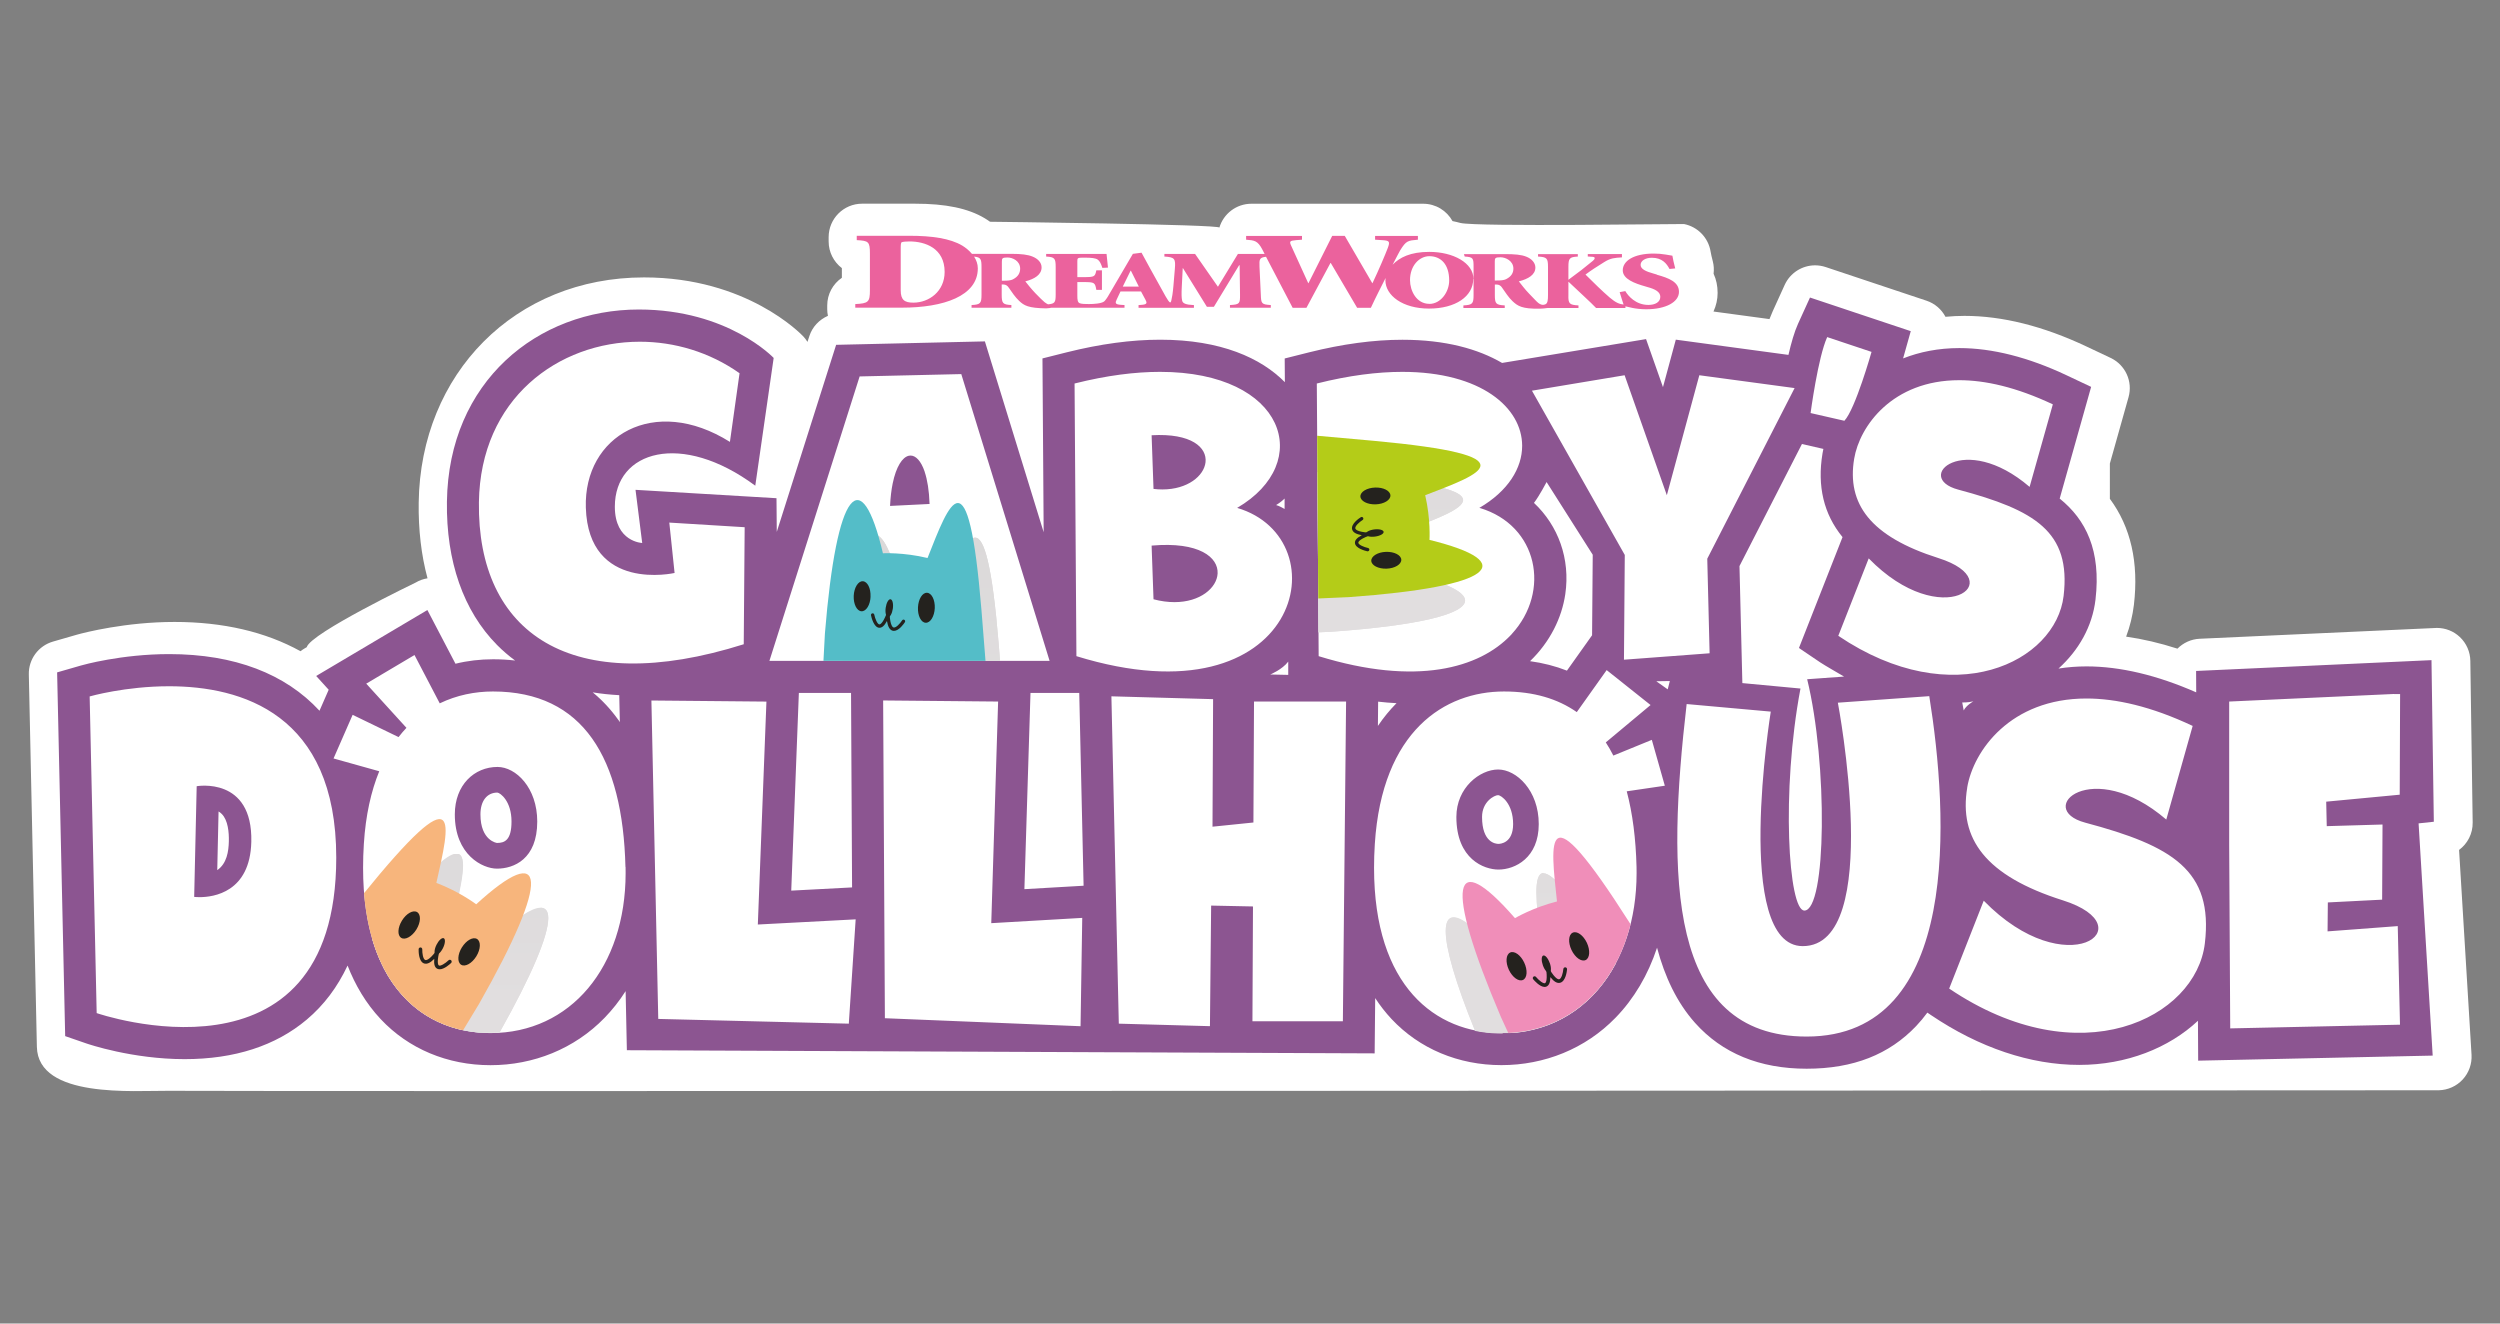
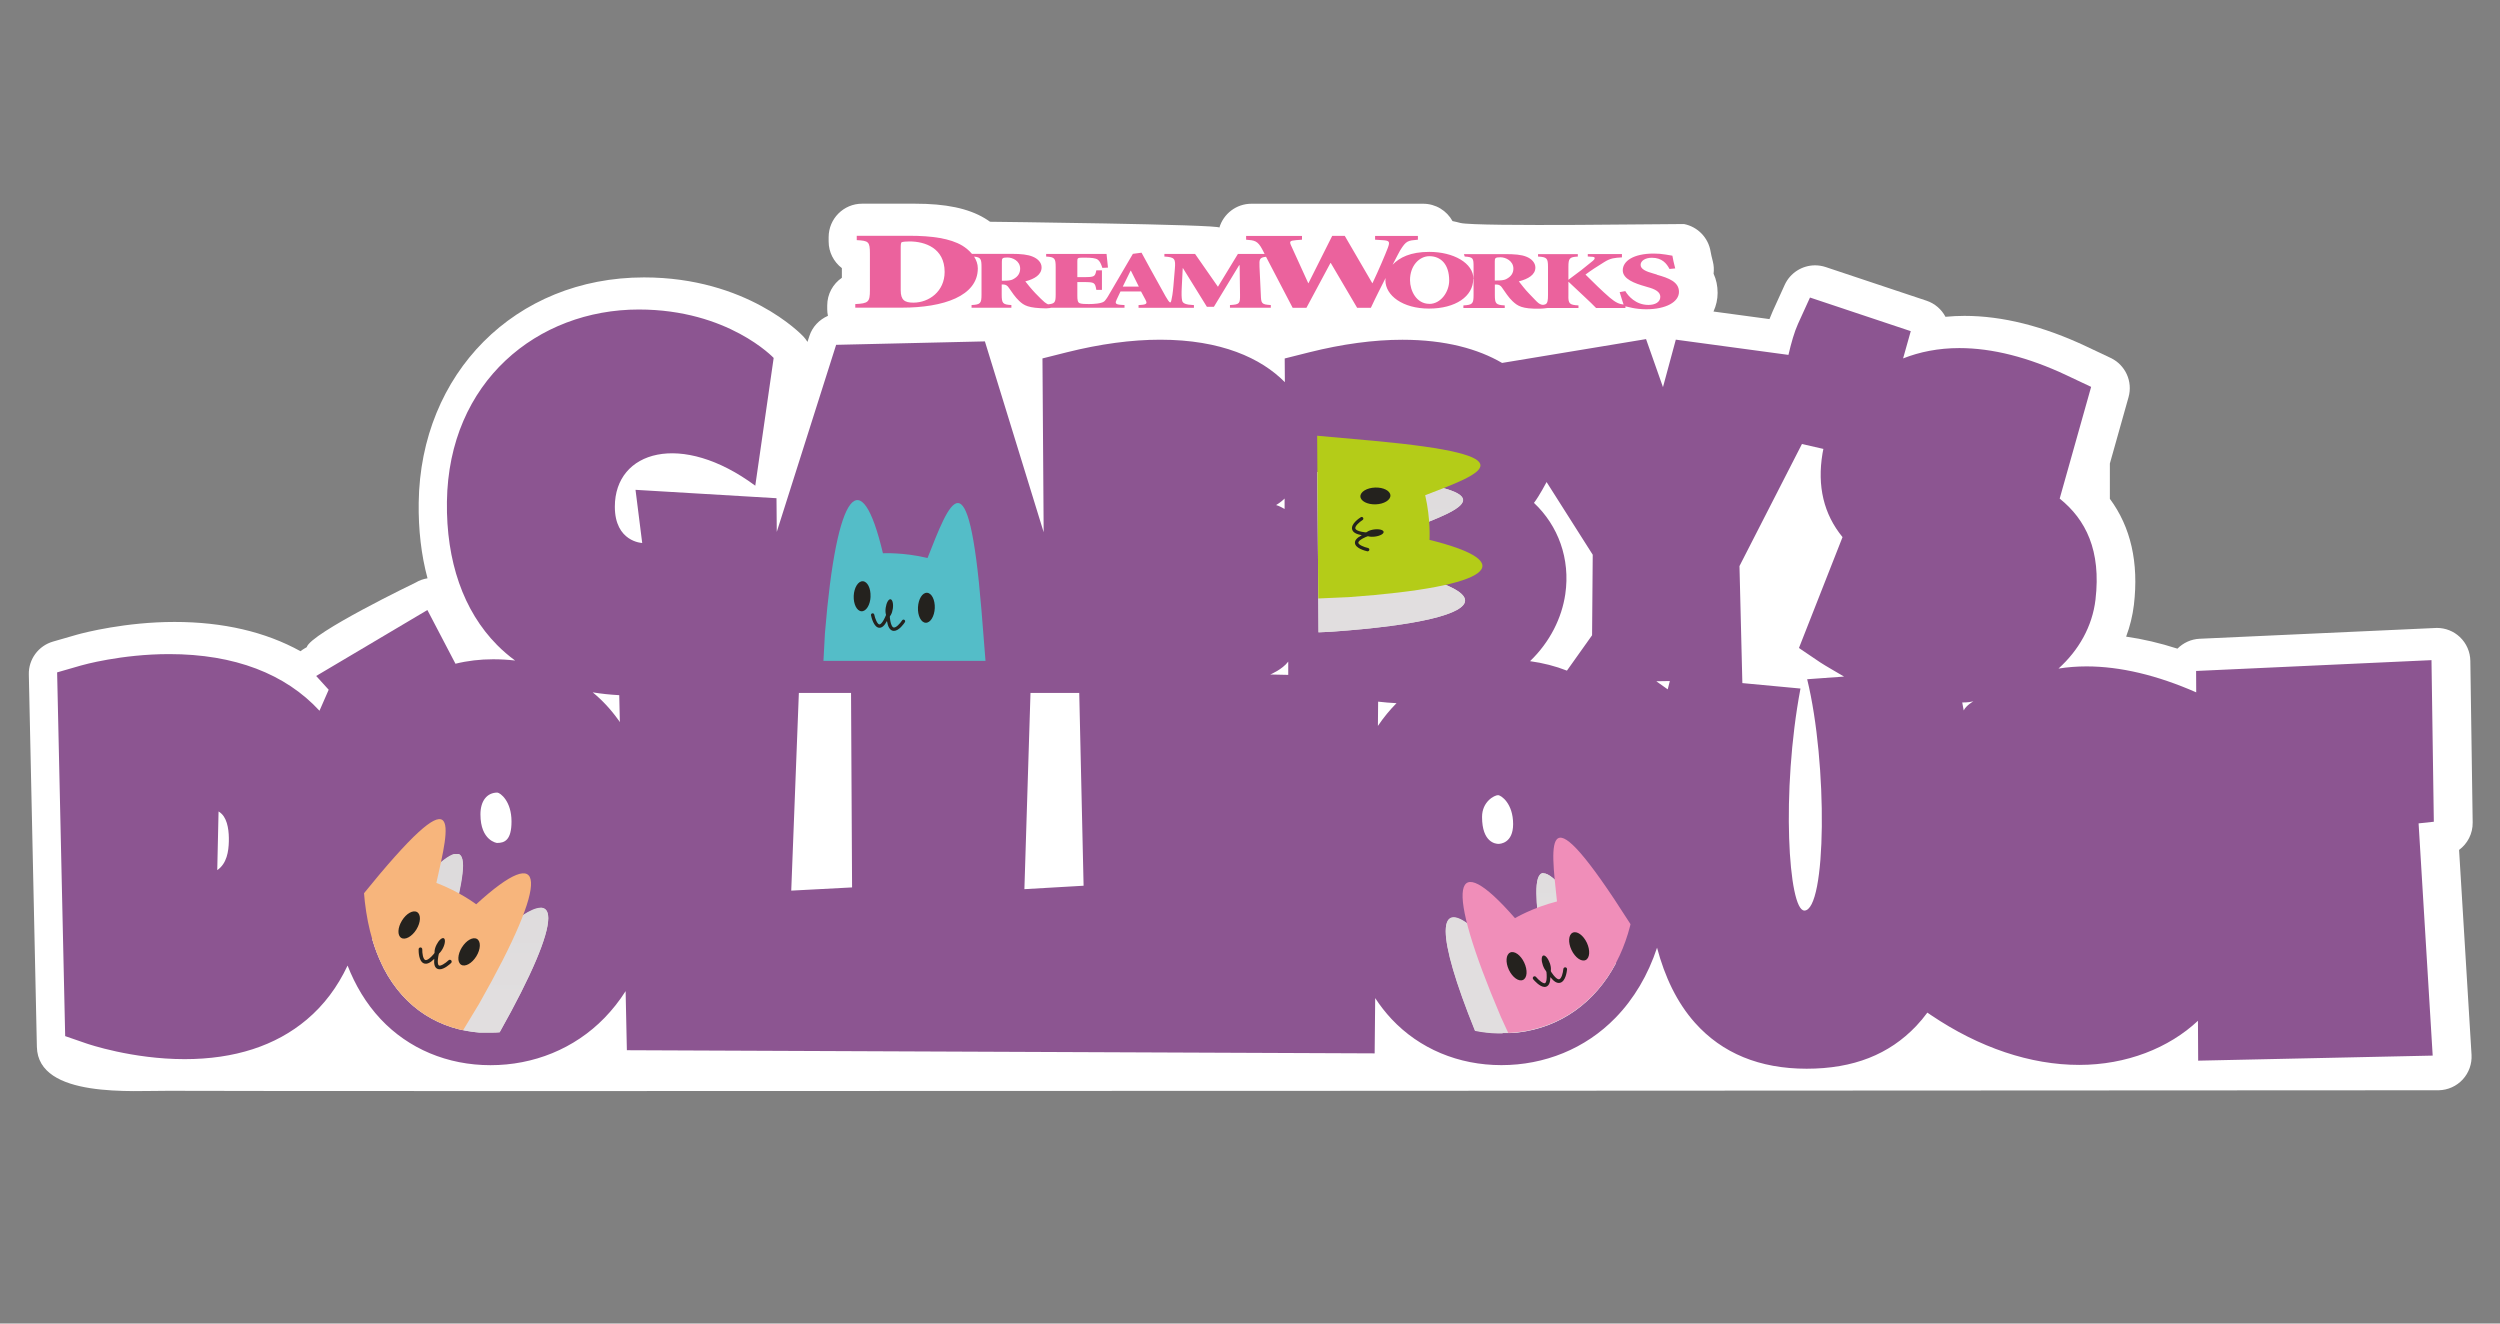
<svg xmlns="http://www.w3.org/2000/svg" xmlns:xlink="http://www.w3.org/1999/xlink" id="Warstwa_1" data-name="Warstwa 1" viewBox="0 0 170 90">
  <rect x="0" y="0" width="170" height="90" fill="#808080" stroke="none" />
  <defs>
    <style>
      .cls-1 {
        fill: #24221e;
      }

      .cls-2 {
        clip-path: url(#clippath-6);
      }

      .cls-3 {
        clip-path: url(#clippath-7);
      }

      .cls-4 {
        fill: #f7b57c;
      }

      .cls-5 {
        clip-path: url(#clippath-4);
      }

      .cls-6 {
        fill: url(#linear-gradient-2);
      }

      .cls-7 {
        fill: #f08eb9;
      }

      .cls-8 {
        fill: #8c5591;
      }

      .cls-9 {
        fill: #fff;
      }

      .cls-10 {
        fill: none;
      }

      .cls-11 {
        fill: url(#linear-gradient-4);
      }

      .cls-12 {
        fill: url(#linear-gradient-3);
      }

      .cls-13 {
        clip-path: url(#clippath-1);
      }

      .cls-14 {
        fill: url(#linear-gradient-5);
      }

      .cls-15 {
        clip-path: url(#clippath-5);
      }

      .cls-16 {
        fill: url(#linear-gradient-8);
      }

      .cls-17 {
        clip-path: url(#clippath-3);
      }

      .cls-18 {
        fill: #54bdc8;
      }

      .cls-19 {
        fill: url(#linear-gradient-7);
      }

      .cls-20 {
        fill: url(#linear-gradient-6);
      }

      .cls-21 {
        fill: #eb629d;
      }

      .cls-22 {
        clip-path: url(#clippath-2);
      }

      .cls-23 {
        fill: url(#linear-gradient);
      }

      .cls-24 {
        clip-path: url(#clippath);
      }

      .cls-25 {
        fill: #b4cc18;
      }
    </style>
    <linearGradient id="linear-gradient" x1="7733.03" y1="8703.38" x2="7733.76" y2="8703.38" gradientTransform="translate(661212.93 -587240.15) rotate(90) scale(75.94)" gradientUnits="userSpaceOnUse">
      <stop offset="0" stop-color="#d3d2d2" />
      <stop offset=".43" stop-color="#dbd9d9" />
      <stop offset="1" stop-color="#e1dedf" />
    </linearGradient>
    <linearGradient id="linear-gradient-2" x1="7728.23" y1="8707.41" x2="7728.96" y2="8707.41" gradientTransform="translate(633187.45 -561806.72) rotate(90) scale(72.7)" xlink:href="#linear-gradient" />
    <linearGradient id="linear-gradient-3" x1="7751.61" y1="8684.78" x2="7752.33" y2="8684.78" gradientTransform="translate(799562.59 -713318.03) rotate(90) scale(92.03)" gradientUnits="userSpaceOnUse">
      <stop offset="0" stop-color="#d3d2d2" />
      <stop offset=".44" stop-color="#dbd9da" />
      <stop offset="1" stop-color="#e1dedf" />
    </linearGradient>
    <linearGradient id="linear-gradient-4" x1="7755.16" y1="8680.62" x2="7755.89" y2="8680.62" gradientTransform="translate(832127.53 -743258.83) rotate(90) scale(95.85)" xlink:href="#linear-gradient-3" />
    <clipPath id="clippath">
      <path class="cls-10" d="M237.02,78.78l2.38-.11c16.37-1.17,24.55-3.31,24.56-5.74h0c0-1.53-3.24-3.18-9.73-4.78,0,0,.23-3.76-.79-8.21,10.27-3.95,19.97-7.28-9.48-10l-7.14-.64.2,29.47Z" />
    </clipPath>
    <linearGradient id="linear-gradient-5" x1="7733.03" y1="8703.32" x2="7733.76" y2="8703.32" xlink:href="#linear-gradient" />
    <clipPath id="clippath-1">
      <path class="cls-10" d="M236.71,33.05l.34,50.11c41.33,12.74,48.78-21.57,29.53-27.25,14.24-8.31,8.93-25-14.16-25-4.55,0-9.79.65-15.71,2.14" />
    </clipPath>
    <clipPath id="clippath-2">
-       <path class="cls-10" d="M155.46,60.84c-2.36,0-4.52,7.72-5.86,23.18h28.89l-.23-2.96c-1.21-14.72-2.68-19.68-4.34-19.68-1.67,0-3.54,4.98-5.57,10.1-3.22-.77-6.08-.88-7.41-.88-.5,0-.79.01-.79.01-1.54-6.51-3.16-9.77-4.69-9.77Z" />
-     </clipPath>
+       </clipPath>
    <linearGradient id="linear-gradient-6" x1="7728.23" y1="8707.41" x2="7728.96" y2="8707.41" gradientTransform="translate(633187.45 -561806.72) rotate(90) scale(72.7)" xlink:href="#linear-gradient" />
    <clipPath id="clippath-3">
      <polygon class="cls-10" points="152.69 31.75 136.1 84.02 187.59 84.02 171.36 31.32 152.69 31.75" />
    </clipPath>
    <clipPath id="clippath-4">
      <path class="cls-10" d="M278.36,122.99c-1.97.06-1.25,5.77-.61,11.72-4.45,1.13-7.71,3.07-7.71,3.07-3.87-4.45-6.63-6.65-8.18-6.65-.95,0-1.44.83-1.45,2.47v.12c.02,3.18,1.76,9.28,5.38,18.22,1.36.28,2.76.44,4.16.47h0s.04,0,.07,0c0,0,0,0,.01,0,.02,0,.04,0,.06,0h.02s.04,0,.06,0c0,0,.02,0,.02,0,.02,0,.03,0,.05,0h.03s.03,0,.05,0c.01,0,.02,0,.03,0h.04s.03,0,.04,0h.04s.03,0,.04,0h.25s.05,0,.07,0h.03s.05,0,.07,0c0,0,.02,0,.03,0,.03,0,.07,0,.1,0h.01s.06,0,.09,0c.01,0,.02,0,.03,0,.02,0,.05,0,.07,0,.01,0,.02,0,.03,0,.03,0,.05,0,.08,0,0,0,.01,0,.02,0,.03,0,.07,0,.1,0h.02s.06,0,.08,0c.01,0,.02,0,.03,0,.02,0,.05,0,.07,0,0,0,.02,0,.03,0,.03,0,.06,0,.09,0h0s.07,0,.1,0c0,0,.01,0,.02,0,.03,0,.05,0,.08,0,.01,0,.02,0,.03,0,.03,0,.05,0,.08,0,0,0,.01,0,.02,0,.07,0,.14,0,.2-.01,0,0,0,0,.01,0,.03,0,.06,0,.09,0,0,0,.02,0,.02,0,.03,0,.06,0,.09,0,0,0,0,0,0,0,.07,0,.14-.01.21-.02,0,0,0,0,.01,0,.03,0,.06,0,.09,0,0,0,.01,0,.02,0,.1,0,.2-.02.31-.03,0,0,0,0,.01,0,.03,0,.06,0,.09,0,0,0,0,0,.01,0,.1-.01.21-.02.31-.03h0c7.95-.94,14.28-5.6,18.04-12.7l-.6-.95c-7.28-11.44-10.94-15.56-12.65-15.61h-.07Z" />
    </clipPath>
    <linearGradient id="linear-gradient-7" y1="8684.78" y2="8684.78" xlink:href="#linear-gradient-3" />
    <clipPath id="clippath-5">
      <path class="cls-10" d="M262.36,112.71c0-5.39,4.33-8.72,7.68-8.72s7.46,3.83,7.46,10.03-4.34,8.36-7.4,8.36c-2.62,0-7.74-1.89-7.74-9.67M247.37,117.68c-1.6,25.05,10.37,34.75,23.27,34.75,15.07,0,25.26-12.72,24.82-30.54-.49-19.93-7.71-32.24-24.35-32.24-10.87,0-22.41,7.21-23.74,28.03" />
    </clipPath>
    <clipPath id="clippath-6">
      <path class="cls-10" d="M64.42,133.6l-1.3,1.61c.49,1.66,1.08,3.19,1.76,4.6,0,0,0,0,0,0,.03.05.05.11.08.16,0,0,0,.02.01.03,0,.01.01.03.02.04,0,.01.01.02.02.03,0,.01.01.02.02.04.01.02.02.04.03.06,0,0,0,.02.01.03,0,.02.02.03.02.05,0,0,0,.02.01.02.01.02.02.04.03.06h0s.03.06.04.08c0,0,0,0,0,.01.01.02.02.04.03.07,0,0,0,0,0,0,3.96,7.65,10.55,11.28,17.62,11.85,0,0,0,0,0,0,.03,0,.05,0,.07,0h0s.05,0,.07,0h0s.05,0,.07,0c0,0,0,0,0,0,.02,0,.05,0,.07,0h0s.05,0,.07,0h0s.04,0,.06,0c0,0,.01,0,.02,0,.04,0,.09,0,.14,0,0,0,0,0,.01,0,.02,0,.04,0,.06,0,0,0,0,0,.01,0,.04,0,.09,0,.14,0,0,0,0,0,.01,0,.02,0,.04,0,.06,0h.01s.09,0,.13,0c0,0,.01,0,.02,0,.02,0,.03,0,.05,0,0,0,.01,0,.02,0,.02,0,.04,0,.06,0,0,0,.01,0,.02,0,.02,0,.03,0,.05,0,0,0,.01,0,.02,0,.02,0,.03,0,.05,0h.02s.04,0,.07,0h0s.04,0,.06,0h.02s.03,0,.05,0c0,0,.01,0,.02,0,.02,0,.04,0,.06,0,0,0,.02,0,.02,0h.04s.01,0,.02,0c.02,0,.04,0,.05,0h.1s.03,0,.05,0h.22s.05,0,.08,0h.03s.06,0,.08,0h.02c.47,0,.94-.02,1.4-.06,5.99-10.66,8.88-17.67,8.93-20.88v-.16c-.02-1.23-.49-1.85-1.41-1.85-1.59,0-4.51,1.88-8.67,5.69,0,0-3.02-2.3-7.32-3.93,1.34-5.99,2.75-11.72.56-11.72-1.77,0-5.87,3.73-14.24,14.08" />
    </clipPath>
    <linearGradient id="linear-gradient-8" x1="7755.16" y1="8680.62" x2="7755.89" y2="8680.62" gradientTransform="translate(832127.53 -743258.83) rotate(90) scale(95.85)" xlink:href="#linear-gradient-3" />
    <clipPath id="clippath-7">
      <path class="cls-10" d="M78.29,112.24c0-5.43,3.6-8.72,7.84-8.72,3.39,0,7.31,3.83,7.31,10.03,0,6.94-4.33,8.66-7.4,8.66-2.63,0-7.74-2.51-7.74-9.97M62.02,88.21l7.39,8.12c-.5.53-.98,1.09-1.45,1.7l-8.45-4.09-3.51,8.02,8.39,2.35c-1.49,3.65-2.5,8.06-2.83,13.37-1.6,25.05,10.37,34.75,23.27,34.75,15.07,0,25.26-12.72,24.82-30.54-.49-19.93-7.71-32.24-24.35-32.24-3.3,0-6.66.67-9.78,2.18l-4.64-8.88-8.87,5.26Z" />
    </clipPath>
    <symbol id="Primary_01a" data-name="Primary 01a" viewBox="0 0 449.14 163.1">
      <g>
        <path class="cls-9" d="M449.14,113.73l-.43-29.7c-.02-1.66-.72-3.25-1.93-4.39-1.14-1.08-2.65-1.67-4.22-1.67-.09,0-43.58,1.99-43.58,1.99-1.61.07-3.04.76-4.1,1.82-3.23-1.04-6.37-1.77-9.43-2.21.71-1.89,1.19-3.85,1.43-5.85.91-7.75-.57-14.29-4.42-19.48v-6.48l3.43-12.19c.82-2.89-.58-5.95-3.3-7.23l-4.51-2.13c-7.87-3.71-15.38-5.59-22.34-5.59-1.18,0-2.34.06-3.49.17-.72-1.35-1.93-2.44-3.49-2.96l-18.52-6.18c-.64-.21-1.3-.32-1.95-.32-2.35,0-4.58,1.36-5.6,3.61l-2.19,4.82c-.2.45-.4.93-.6,1.45l-10.29-1.39c.51-1.11.76-2.27.76-3.42,0-1.29-.25-2.47-.74-3.53.09-.75.05-1.52-.14-2.26-.2-.79-.34-1.36-.41-1.81-.41-2.54-2.36-4.56-4.89-5.06-.28-.05-38.2.54-41.1-.2-.47-.12-.94-.25-1.44-.34-1.05-1.9-3.07-3.19-5.4-3.19-6.53,0-27.54,0-31.56,0-2.78,0-5.14,1.85-5.89,4.39.18-.6-42.15-1.08-42.15-1.08-.31-.22-.63-.44-.97-.64-3.07-1.83-7.15-2.68-12.84-2.68h-9.7c-3.4,0-6.15,2.76-6.15,6.15v.79c0,1.99.95,3.77,2.43,4.9v1.78c-1.63,1.11-2.69,2.98-2.69,5.09v.66c0,.42.04.84.13,1.24-1.58.7-2.86,2-3.41,3.72,0,0-.34,1.07-.35,1.07-.22-.36-.48-.7-.77-1.01-.42-.44-10.4-10.84-29.26-10.84-23.71,0-41.1,17.66-41.42,41.38-.07,4.99.47,9.64,1.62,13.92-.77.12-1.51.38-2.19.79,0,0-19.29,9.28-20.01,11.87l-.43.25c-.25.15-.49.31-.71.49-6.46-3.57-14.24-5.38-23.16-5.38s-16.5,1.94-17.93,2.34l-4.37,1.26C1.77,81.24-.06,83.72,0,86.51c0,0,1.48,68.35,1.48,68.46.21,9.54,17.93,8.01,24.14,8.07,15.56.15,417.3-.1,417.3-.1,1.67-.04,3.26-.75,4.39-1.98,1.13-1.23,1.72-2.87,1.62-4.54l-2.29-37.65c1.55-1.14,2.53-2.99,2.5-5.04Z" />
        <path class="cls-8" d="M441.6,83.89l-43.29,1.99.02,3.93c-7.18-3.15-13.96-4.77-20.16-4.77-1.79,0-3.51.14-5.15.4,3.74-3.38,6.22-7.76,6.8-12.67,1.06-9.04-1.78-14.71-6.58-18.57l5.78-20.53-4.51-2.13c-7.04-3.32-13.67-5-19.71-5-3.84,0-7.3.7-10.34,1.9l1.41-5.01-18.52-6.18-2.2,4.83c-.67,1.47-1.26,3.54-1.76,5.71l-20.7-2.8-2.36,8.73-3.11-8.83-26.46,4.38c-4.38-2.56-10.4-4.26-18.31-4.26-5.27,0-11.04.78-17.15,2.31l-4.49,1.13.03,4.36c-4.35-4.42-11.74-7.81-22.91-7.81-5.27,0-11.04.78-17.15,2.31l-4.49,1.13.22,31.94-10.8-35.07-27.34.63-10.91,34.38-.05-6.19-25.91-1.54,1.23,9.77s-5.03-.18-5.03-6.67c0-10.3,12.25-13.91,25.81-3.86l3.38-23.48s-8.36-8.9-24.78-8.9c-18.6,0-34.97,13.22-35.27,35.31-.15,10.97,3.03,20.08,9.2,26.33,1.03,1.05,2.15,2,3.33,2.87-1.31-.15-2.66-.23-4.04-.23-2.38,0-4.7.27-6.92.82l-5.16-9.87-20.44,12.12,2.3,2.53-1.69,3.86c-6.25-6.78-15.61-10.41-27.62-10.41-8.82,0-15.93,2.01-16.23,2.1l-4.37,1.26,1.48,66.85,3.88,1.34c.34.12,8.46,2.89,18.07,2.89h0c9.18,0,16.73-2.45,22.45-7.27,3.16-2.66,5.65-5.99,7.5-9.93,1.39,3.56,3.35,6.93,6.08,9.84,5.12,5.46,12.29,8.47,20.19,8.47s15.41-3,20.94-8.68c1.45-1.49,2.75-3.14,3.89-4.93l.23,10.86,137.43.58.1-10.16c.88,1.35,1.88,2.64,3.01,3.85,5.12,5.46,12.29,8.47,20.19,8.47s15.41-3,20.94-8.68c3.44-3.52,6.01-7.91,7.66-12.9,1.43,5.38,3.66,10.08,6.97,13.8,4.99,5.6,11.89,8.44,20.52,8.44s15.18-2.64,20.13-7.84c.74-.78,1.42-1.6,2.06-2.47l.69.47c8.86,5.98,18.28,9.14,27.22,9.14h0c8.68,0,16.49-3.11,21.82-8.11l.04,7.33,43.1-.93-2.59-42.68,2.8-.3-.43-29.7M36.76,117.19c-.04,1.83-.36,4.09-2.13,5.29l.24-10.78c.21.13.42.28.6.47,1.14,1.16,1.33,3.37,1.29,5.02M86.04,117.49s-3.04-.39-3.04-5.25c0-2.47,1.19-4,3.11-4.01.53.05,2.6,1.55,2.6,5.32,0,3.46-1.29,3.94-2.67,3.94M108.35,94.89c-1.38-1.94-2.96-3.64-4.72-5.08,1.57.26,3.2.43,4.88.52l.11,4.95c-.09-.13-.17-.26-.26-.39M140.12,126.25l1.4-36.33h9.59l.19,35.74-11.18.59M182.97,125.98l1.12-36.06h8.96l.8,35.43-10.88.63M230.79,54.19v1.92s-1.03-.6-1.56-.72c0,0,.94-.55,1.56-1.2M231.46,86.6l-3.3-.07s2.22-.92,3.3-2.37v2.44M247.94,95.98l.04-4.46c1.14.13,2.27.23,3.38.28-1.22,1.23-2.37,2.62-3.42,4.18M270.1,117.66c-.51,0-3.02-.24-3.02-4.95,0-2.8,2.24-4,2.96-4.01.56.04,2.75,1.53,2.75,5.32,0,3.54-2.41,3.64-2.69,3.64M287.3,79.32l-4.62,6.5c-2.11-.83-4.37-1.41-6.78-1.74,3.69-3.56,5.84-7.96,6.48-12.33.94-6.49-1.3-12.57-5.76-16.76.95-1.22,2.32-3.83,2.32-3.83l8.48,13.36-.12,14.81M301.2,89.26l-2.1-1.49,2.49-.04-.39,1.53M326.31,129.91c-2.92,0-4.29-21.85-.71-40.8l-10.68-1-.53-21.51,11.48-22.43,3.94.9c-.06.28-.11.55-.16.83-1,6.03.23,11.17,3.68,15.38l-8.01,20.38,3.92,2.65c.83.56,3.52,2.09,4.37,2.6l-6.78.49c3.79,15.49,3.57,42.52-.53,42.52M355.6,93.14s-.07-.31-.27-1.47c0,0,1.13.03,2.05-.21,0,0-1.3.72-1.78,1.67" />
        <path class="cls-21" d="M265.5,13.85c0-2.97-3.72-4.99-8.12-4.99-3.46,0-5.45,1.02-6.74,2.36.79-1.54,1.32-2.52,1.39-2.64,1.12-1.81,1.42-1.79,3.26-1.96v-.69h-7.87v.69l1.25.08c1.42.08,1.52.25,1.09,1.43-.46,1.22-1.68,4.09-2.83,6.51l-.07-.11-5.01-8.61h-2.31l-4.32,8.61-.07.11-3.13-6.87c-.39-.85-.3-.96.92-1.07l1.05-.08v-.69h-10.27v.69c1.51.13,2.11.13,3,1.84l.4.78h-4.91l-3.67,6.03-4.2-6.03h-5.64v.48c1.9.11,2.09.38,1.92,2.3l-.26,3.08c-.12,1.39-.26,2.19-.38,2.66-.04.16-.07.36-.21.39-.16.02-.53-.55-.84-1.1-.88-1.56-1.87-3.35-2.86-5.16l-1.57-2.88-1.59.21-4.61,7.87c-.05.09-.11.17-.16.25-.18.23-.36.53-.54.65-.52.37-1.85.46-2.79.46-.73,0-1.27-.02-1.64-.14-.42-.14-.47-.63-.47-1.42v-2.48h1.17c2.01,0,2.08.09,2.32,1.43h1.03v-3.59h-1.03c-.24,1.16-.31,1.25-2.32,1.25h-1.17v-2.94c0-.53.05-.64.94-.64h.4c1.24,0,2.01.09,2.39.35.38.25.63.78.87,1.53l1.03-.05c-.12-1.14-.23-2.25-.26-2.51h-11.1v.48c1.57.09,1.75.31,1.75,1.95v5.02c0,1.45-.15,1.7-1.41,1.81-.23-.11-.43-.24-.65-.41-.37-.31-.88-.82-1.67-1.63-.67-.7-1.53-1.75-1.85-2.18,1.71-.44,2.99-1.23,2.99-2.57,0-.9-.7-1.59-1.62-1.97-.9-.38-2.11-.52-3.92-.52h-7.26c-.53-.63-1.15-1.13-1.77-1.51-2.22-1.33-5.61-1.81-9.7-1.81h-9.7v.8c2.16.12,2.42.26,2.42,2.46v6.72c0,2.2-.27,2.45-2.69,2.57v.66h8.57c7.67,0,13.95-2.15,13.95-7.22,0-.8-.27-1.52-.68-2.15h.12c1.1.13,1.24.47,1.24,1.92v5.02c0,1.64-.18,1.86-1.83,1.95v.49h7.32v-.49c-1.6-.09-1.78-.31-1.78-1.95v-1.83h.3c.44,0,.76.23.97.55.58.85,1.23,1.8,1.92,2.45.93.88,1.69,1.34,4.98,1.39.48-.02.78-.07.95-.12h13.45v-.49l-.67-.04c-1.06-.08-1.08-.34-.76-.99l.69-1.46h3.78l.83,1.55c.3.55.25.81-.6.89l-.69.06v.49h10.18v-.49c-1.56-.07-2.09-.32-2.18-.89-.1-.47-.12-1.2-.05-2.51l.17-3.38h.05l4.39,7.09h1.29l4.63-7.63h.1l.07,5.36c.02,1.69-.05,1.85-1.85,1.95v.49h7.51v-.49c-1.73-.11-1.78-.26-1.84-1.95l-.24-5.1c-.06-1.38,0-1.69,1.2-1.82l4.89,9.37h2.54l4.41-8.23h.06l4.84,8.23h2.53c.95-2.05,1.88-3.83,2.7-5.47-.02.14-.03.29-.03.43,0,2.76,3.15,5.19,8.01,5.19s8.13-2.23,8.13-5.45M162.57,18.19c-1.59,0-2.33-.46-2.33-2.27v-7.82c0-.51.03-.98.2-1.02.23-.08.66-.14,1.43-.14,2.82,0,6.44,1.22,6.44,5.6,0,3.6-2.89,5.65-5.74,5.65M180.89,13.9c-.44.22-1,.26-1.74.26h-.32v-3.5c0-.61.07-.77,1.04-.77.9,0,2.32.6,2.32,2.06,0,.75-.35,1.46-1.3,1.94M201.05,15.24l1.43-2.91h.07l1.45,2.91h-2.95ZM257.39,18.41c-2.36,0-3.55-2.39-3.55-4.37,0-2.63,1.7-4.39,3.56-4.39,2.07,0,3.64,1.45,3.64,4.47,0,2.13-1.57,4.3-3.64,4.3M299.19,13.02l-.52-.15c-1.55-.42-2.45-.87-2.45-1.62s.86-1.31,2.07-1.31c1.88,0,2.71,1.06,3.24,2.06l1.05-.1c-.26-1.02-.43-1.76-.52-2.34-.31-.06-.69-.12-1.24-.21-.69-.12-1.45-.18-2.19-.18-3.73,0-5.69,1.38-5.69,3.08,0,1.61,2.19,2.4,4.16,2.96l.36.11c1.48.39,2.38.91,2.38,1.8,0,.98-.95,1.49-2.19,1.49-2.33,0-3.74-1.67-4.24-2.54l-1.04.19c.25.9.53,1.64.72,2.28-.79-.09-1.42-.33-2.53-1.27-1.47-1.26-3.02-2.81-4.47-4.24.98-.74,2.16-1.5,3.42-2.28,1.22-.77,1.94-.79,3.28-.88v-.61h-6.28v.45l.89.06c.63.04.37.46.05.73-1.36,1.14-2.79,2.25-4.5,3.49v-2.34c0-1.62.19-1.84,1.73-1.93v-.45h-7.31v.45c1.64.09,1.83.31,1.83,1.93v5.12c0,.96-.07,1.5-.43,1.7-.54.25-.93.09-1.34-.21-.38-.3-.9-.92-1.7-1.72-.69-.69-1.56-1.84-1.89-2.26,1.74-.44,3.04-1.22,3.04-2.54,0-.89-.71-1.62-1.65-1.99-.92-.38-2.15-.48-3.98-.48h-7.5l.14.45c1.58.09,1.63.31,1.63,1.93v5.12c0,1.62-.19,1.84-1.87,1.93v.48h7.6v-.48c-1.63-.09-1.82-.31-1.82-1.93v-1.91h.31c.45,0,.78.22.99.54.59.84,1.25,1.88,1.96,2.53.94.87,1.71,1.43,4.99,1.37.25,0,1.18-.06,1.4-.12h5.72v-.48c-1.67-.09-1.9-.31-1.85-1.93v-2.4h.04c1.71,1.64,4.16,3.85,5.05,4.81h5.39v-.31c.29.08.7.17,1.23.28.65.14,1.62.26,2.57.26,3.69,0,6.04-1.36,6.04-3.2s-1.88-2.54-4.07-3.15M271.52,13.87c-.45.21-1.02.25-1.77.25h-.33v-3.51c0-.6.07-.76,1.06-.76.92,0,2.36.65,2.36,2.09,0,.74-.35,1.44-1.32,1.92" />
-         <path class="cls-9" d="M30.39,127.41l.46-20.35s10.32-1.84,10.04,10.22c-.22,9.28-6.95,10.17-9.52,10.17-.61,0-.98-.05-.98-.05M11.18,90.56v.03l1.29,58.17s44.03,15.24,44.03-28.58c0-26.47-17.47-31.49-30.72-31.49-8.04,0-14.53,1.85-14.6,1.87M114.42,91.31l1.26,58.52,35.02.87,1.26-19.17-17.98.95,1.58-40.97-21.14-.2ZM157.01,91.31l.32,58.39,35.96,1.47.31-19.91-16.72.97,1.26-40.73-21.14-.2ZM198.96,90.56l1.36,60.14,16.75.46.22-22.16,7.69.16-.1,21.1h16.62l.59-58.76h-16.92l-.11,22.23-7.52.77.11-23.44-18.7-.52ZM206.7,72.7l-.35-9.86c8.79-.77,12.28,2.18,12.13,5.13-.14,2.63-3.17,5.26-7.93,5.26-1.19,0-2.48-.16-3.86-.53M206.7,52.42l-.35-9.86c7.35-.42,10.21,2.27,9.91,4.96-.28,2.5-3.28,5-7.94,5-.52,0-1.06-.03-1.63-.1M192.19,33.05l.34,50.11c41.33,12.74,48.78-21.57,29.54-27.25,14.24-8.31,8.92-25-14.17-25-4.55,0-9.79.65-15.71,2.14M266.68,55.94s-.06-.02-.1-.03c5.29-3.08,7.88-7.32,7.87-11.43-.02-6.97-7.51-13.57-22.03-13.57-4.55,0-9.79.65-15.71,2.14l.34,50.11c17.99,5.55,29.56,2.18,35.31-3.87,0,0,.01-.01.02-.02.02-.02.03-.03.05-.05.01-.01.03-.03.04-.04,0,0,.02-.02.02-.03.02-.02.04-.04.06-.07h0c7.19-7.83,4.82-19.93-5.87-23.15ZM301.04,53.58l-7.76-22.05-17.03,2.84,17.06,30.19-.15,19.25,15.74-1.18-.43-17.38,16.05-31.36-17.51-2.36-5.97,22.05ZM335.47,46.87c-1.38,8.27,2.93,14.29,15.5,18.27,13.53,4.28.6,13.83-12.83.05l-5.59,14.23c21.18,14.29,39.98,4.76,41.41-7.33,1.39-11.83-5.26-15.77-19.37-19.54-8.34-2.23,1.07-10.84,13.12-.5l4.27-15.17c-6.73-3.17-12.44-4.44-17.2-4.44-12.31,0-18.32,8.47-19.31,14.43M356.25,107.31c-1.56,9.38,3.32,16.22,17.59,20.73,15.35,4.86.68,15.7-14.56.06l-6.35,16.15c24.04,16.22,45.37,5.4,46.99-8.32,1.59-13.42-5.97-17.9-21.98-22.17-9.46-2.53,1.21-12.3,14.89-.57l4.85-17.21c-7.63-3.6-14.11-5.04-19.52-5.04-13.98,0-20.79,9.61-21.92,16.37M327.46,38.48l6.21,1.42c2.02-2.14,4.99-12.66,4.99-12.66l-8.15-2.72c-1.7,3.74-3.05,13.96-3.05,13.96M171.36,31.32l-18.67.43-16.58,52.27h51.49l-16.23-52.7ZM158.28,55.54c.08-1.57.24-2.94.48-4.11.64-3.13,1.79-4.83,2.95-5.1.11-.03.22-.04.33-.04.97,0,1.92.98,2.59,2.93h0s0,.01,0,.02c0,.02.02.05.02.07h0c.48,1.44.81,3.4.89,5.88l-7.27.36ZM82.72,54.87c-.33,24.02,16.92,36.13,48.67,26.1l.17-21.51-13.85-.85.97,9.26s-15.83,3.62-16.31-12.01c-.41-13.19,12.56-20.82,26.48-12.08l1.77-12.62c-5.53-3.9-11.98-5.79-18.33-5.79-14.96,0-29.31,10.45-29.57,29.5M349.27,90.51l-16.8,1.2s8.53,44.74-6.45,44.74c-12.86,0-5.88-43.1-5.88-43.1l-15.46-1.39c-3.64,31.5-3.63,61.11,22.06,61.11,28.57,0,26.01-40.92,22.53-62.57h0ZM434.69,90.11l-30.3,1.39v26.44l.19,33.63,31.2-.68-.41-18.12-12.9.97.05-5.32,9.98-.51.07-13.81-10.25.3-.1-4.5,13.51-1.28.07-18.5h-1.11ZM109.65,121.89c-.49-19.93-7.71-32.24-24.35-32.24-3.3,0-6.66.67-9.78,2.18l-4.64-8.88-8.87,5.26,7.39,8.12c-.5.53-.98,1.09-1.45,1.7l-8.44-4.09-3.51,8.02,8.4,2.35c-1.49,3.65-2.5,8.06-2.83,13.37-.1,1.52-.14,2.98-.14,4.38,0,21.8,11.3,30.37,23.42,30.37,14.75,0,24.82-12.18,24.83-29.4,0-.38,0-.76-.01-1.14ZM86.03,122.21c-2.63,0-7.74-2.51-7.74-9.97,0-5.43,3.6-8.72,7.84-8.72,3.39,0,7.31,3.83,7.31,10.03,0,6.94-4.33,8.66-7.4,8.66ZM293.66,108l7.01-1.03-2.39-8.43-7.07,2.89c-.43-.85-.89-1.66-1.39-2.42l8.23-6.87-8.07-6.42-5.49,7.72c-3.52-2.46-7.94-3.79-13.38-3.79-10.87,0-22.41,7.21-23.74,28.03-.1,1.52-.14,2.98-.14,4.38,0,21.8,11.3,30.37,23.42,30.37,14.75,0,24.82-12.18,24.83-29.4,0-.38,0-.76-.01-1.14-.13-5.17-.72-9.82-1.8-13.89ZM270.1,122.38c-2.62,0-7.74-1.89-7.74-9.67,0-5.39,4.33-8.72,7.68-8.72s7.46,3.83,7.46,10.03-4.34,8.36-7.4,8.36Z" />
        <g>
          <path class="cls-23" d="M263.96,72.94h0c0-1.53-3.24-3.18-9.73-4.78,0,0,.23-3.76-.79-8.21,10.27-3.95,19.97-7.28-9.48-10l-7.14-.64.2,29.47,2.38-.11c16.37-1.17,24.55-3.31,24.56-5.74Z" />
-           <path class="cls-6" d="M178.26,81.06c-1.21-14.72-2.68-19.68-4.34-19.68-1.67,0-3.54,4.98-5.57,10.1-3.22-.77-6.08-.88-7.41-.88-.5,0-.79.01-.79.01-1.54-6.51-3.16-9.77-4.69-9.77h0c-2.36,0-4.52,7.72-5.86,23.18h28.89s-.23-2.96-.23-2.96Z" />
          <path class="cls-12" d="M270.88,152.43s.05,0,.07,0c0,0,.02,0,.03,0,.03,0,.07,0,.1,0h.01s.06,0,.09,0c.01,0,.02,0,.03,0,.02,0,.05,0,.07,0,.01,0,.02,0,.03,0,.03,0,.05,0,.08,0,0,0,.01,0,.02,0,.03,0,.07,0,.1,0h.02s.06,0,.08,0c.01,0,.02,0,.03,0,.02,0,.05,0,.07,0,0,0,.02,0,.03,0,.03,0,.06,0,.09,0h0s.07,0,.1,0c0,0,.01,0,.02,0,.03,0,.05,0,.08,0,.01,0,.02,0,.03,0,.03,0,.05,0,.08,0,0,0,.01,0,.02,0,.07,0,.14,0,.2-.01,0,0,0,0,.01,0,.03,0,.06,0,.09,0,0,0,.02,0,.02,0,.03,0,.06,0,.09,0,0,0,0,0,0,0,.07,0,.14-.01.21-.02,0,0,0,0,.01,0,.03,0,.06,0,.09,0,0,0,.01,0,.02,0,.1,0,.2-.02.31-.03,0,0,0,0,.01,0,.03,0,.06,0,.09,0,0,0,0,0,.01,0,.1-.01.21-.02.31-.03h0c7.95-.94,14.28-5.6,18.04-12.7l-.6-.95c-7.28-11.44-10.94-15.56-12.65-15.61h-.07c-1.97.06-1.25,5.77-.61,11.72-4.45,1.13-7.71,3.07-7.71,3.07-3.87-4.45-6.63-6.65-8.18-6.65-.95,0-1.44.83-1.45,2.47v.12c.02,3.18,1.76,9.28,5.38,18.22,1.36.28,2.76.44,4.16.47h0s.04,0,.07,0c0,0,0,0,.01,0,.02,0,.04,0,.06,0h.02s.04,0,.06,0c0,0,.02,0,.02,0,.02,0,.03,0,.05,0h.03s.03,0,.05,0c.01,0,.02,0,.03,0h.04s.03,0,.04,0h.04s.03,0,.04,0h.25s.05,0,.07,0h.03Z" />
          <path class="cls-11" d="M94.1,129.48c-1.59,0-4.51,1.88-8.67,5.69,0,0-3.02-2.3-7.32-3.93,1.34-5.99,2.75-11.72.56-11.72-1.77,0-5.87,3.73-14.24,14.08l-1.3,1.61c.49,1.66,1.08,3.19,1.76,4.6,0,0,0,0,0,0,.03.05.05.11.08.16,0,0,0,.02.01.03,0,.01.01.03.02.04,0,.01.01.02.02.03,0,.01.01.02.02.04.01.02.02.04.03.06,0,0,0,.02.01.03,0,.02.02.03.02.05,0,0,0,.02.01.02.01.02.02.04.03.06h0s.03.06.04.08c0,0,0,0,0,.01.01.02.02.04.03.07,0,0,0,0,0,0,3.96,7.65,10.55,11.28,17.62,11.85,0,0,0,0,0,0,.03,0,.05,0,.07,0,.02,0,.05,0,.07,0,.02,0,.05,0,.07,0,0,0,0,0,0,0,.02,0,.05,0,.07,0h0s.05,0,.07,0h0s.04,0,.06,0c0,0,.01,0,.02,0,.04,0,.09,0,.14,0,0,0,0,0,.01,0,.02,0,.04,0,.06,0,0,0,0,0,.01,0,.04,0,.09,0,.14,0,0,0,0,0,.01,0,.02,0,.04,0,.06,0h.01s.09,0,.13,0c0,0,.01,0,.02,0,.02,0,.03,0,.05,0,0,0,.01,0,.02,0,.02,0,.04,0,.06,0,0,0,.01,0,.02,0,.02,0,.03,0,.05,0,0,0,.01,0,.02,0,.02,0,.03,0,.05,0h.02s.04,0,.07,0h0s.04,0,.06,0h.02s.03,0,.05,0c0,0,.01,0,.02,0,.02,0,.04,0,.06,0,0,0,.02,0,.02,0h.04s.01,0,.02,0c.02,0,.04,0,.05,0h.1s.03,0,.05,0h.22s.05,0,.08,0h.03s.06,0,.08,0h.02c.47,0,.94-.02,1.4-.06,5.99-10.66,8.88-17.67,8.93-20.88v-.16c-.02-1.23-.49-1.85-1.41-1.85Z" />
        </g>
        <g class="cls-24">
          <rect class="cls-14" x="236.82" y="49.31" width="36.59" height="29.47" />
        </g>
        <g class="cls-13">
          <path class="cls-25" d="M229.92,72.87l12.67-.56c26.69-1.91,31.61-6.38,14.83-10.52,0,0,.24-3.76-.79-8.21,10.27-3.95,19.97-7.28-9.48-10l-14.05-1.26-3.18,30.54Z" />
          <path class="cls-1" d="M247.43,52.17c-1.52.05-2.74.79-2.71,1.64.03.85,1.29,1.5,2.81,1.45,1.53-.05,2.74-.79,2.71-1.64-.03-.86-1.29-1.5-2.81-1.45" />
          <path class="cls-1" d="M247.25,59.87c-.91.12-1.61.51-1.56.88.05.36.83.56,1.74.43.91-.12,1.61-.51,1.56-.87-.05-.36-.83-.56-1.74-.44" />
-           <path class="cls-1" d="M249.43,63.99c-1.52.05-2.73.79-2.71,1.64.03.85,1.29,1.5,2.81,1.45,1.52-.05,2.73-.79,2.71-1.64-.03-.85-1.29-1.5-2.82-1.45" />
          <path class="cls-1" d="M246.06,63.89h-.07c-.37-.09-2.2-.54-2.27-1.53-.04-.5.37-.97,1.26-1.43-1.07-.19-1.65-.54-1.78-1.08-.25-1.01,1.29-2.03,1.6-2.23.14-.09.33-.05.42.1.09.14.05.33-.1.42-.6.38-1.44,1.13-1.33,1.56.04.14.31.61,2.37.75.14.01.26.12.28.26s-.06.28-.19.33c-1.86.71-1.92,1.19-1.91,1.28.03.38,1.06.8,1.79.96.17.04.27.2.23.37-.03.14-.16.24-.3.24" />
        </g>
        <g class="cls-22">
-           <rect class="cls-20" x="149.6" y="60.84" width="28.89" height="23.18" />
-         </g>
+           </g>
        <g class="cls-17">
          <path class="cls-18" d="M145.63,91.64l.68-12.66c2.17-26.67,6.69-31.55,10.66-14.73,0,0,3.76-.2,8.2.87,4.05-10.23,7.48-19.9,9.91,9.58l1.12,14.06-30.57,2.88Z" />
          <path class="cls-1" d="M166.5,74.33c-.07,1.52-.81,2.73-1.67,2.69-.86-.03-1.49-1.3-1.42-2.82.07-1.53.81-2.73,1.66-2.69.86.04,1.49,1.3,1.43,2.83" />
          <path class="cls-1" d="M158.79,74.43c-.13.91-.53,1.61-.89,1.56-.36-.05-.55-.83-.42-1.74.13-.91.53-1.61.89-1.55.36.05.55.83.42,1.74" />
          <path class="cls-1" d="M154.7,72.22c-.06,1.52-.81,2.73-1.67,2.69-.85-.04-1.49-1.3-1.43-2.83.07-1.52.82-2.73,1.67-2.69.86.04,1.49,1.3,1.42,2.83" />
          <path class="cls-1" d="M159.01,78.52c-.08,0-.16-.01-.24-.03-.54-.14-.88-.72-1.06-1.79-.47.89-.94,1.28-1.44,1.24-.98-.08-1.42-1.92-1.49-2.29-.03-.17.07-.33.24-.36.16-.04.33.07.36.24.15.74.57,1.77.94,1.8.08,0,.56-.05,1.29-1.9.05-.13.19-.21.33-.19.14.02.25.14.26.28.12,2.06.59,2.34.73,2.37.42.11,1.19-.72,1.57-1.31.09-.14.28-.18.42-.09.14.09.18.28.09.42-.18.28-1.08,1.6-2.01,1.6" />
        </g>
        <g class="cls-5">
          <rect class="cls-19" x="260.4" y="122.99" width="31.28" height="29.43" />
        </g>
        <g class="cls-15">
          <path class="cls-7" d="M275.86,161.05l-5.33-11.61c-10.57-24.8-8.83-31.26,2.6-18.13,0,0,3.26-1.94,7.72-3.07-1.18-11.03-2.67-21.25,13.33,3.89l7.6,12.01-25.9,16.91Z" />
          <path class="cls-1" d="M286.34,135.83c.65,1.39.55,2.81-.22,3.18-.78.37-1.94-.46-2.6-1.85-.66-1.39-.56-2.82.22-3.18.78-.37,1.94.46,2.6,1.85" />
          <path class="cls-1" d="M279.52,139.54c.32.87.28,1.68-.07,1.8-.34.12-.88-.48-1.19-1.36-.31-.87-.28-1.68.06-1.8.35-.12.88.48,1.19,1.36" />
          <path class="cls-1" d="M274.83,139.48c.65,1.39.56,2.81-.22,3.18-.78.37-1.94-.46-2.6-1.85-.65-1.39-.55-2.81.23-3.18.78-.37,1.94.46,2.59,1.85" />
          <path class="cls-1" d="M278.58,143.95c-.88,0-1.88-1.15-2.1-1.41-.12-.14-.1-.36.04-.47.14-.12.36-.1.47.04.54.65,1.36,1.28,1.66,1.15.08-.03.46-.3.25-2.27-.02-.16.08-.31.23-.36.15-.05.31.01.4.15,1.05,1.76,1.59,1.79,1.73,1.76.42-.1.7-1.18.76-1.89.02-.18.17-.32.37-.31.19.02.32.18.31.37-.03.37-.25,2.24-1.29,2.48-.54.13-1.12-.21-1.77-1.04-.02.97-.25,1.53-.72,1.73-.11.05-.23.07-.34.07" />
        </g>
        <g class="cls-2">
          <rect class="cls-16" x="63.13" y="119.52" width="32.38" height="32.9" />
        </g>
        <g class="cls-3">
          <path class="cls-4" d="M76.13,158l6.61-10.93c13.32-23.44,12.33-30.06-.52-18.31,0,0-3.02-2.3-7.32-3.93,2.43-10.82,5.06-20.81-13.68,2.36l-8.9,11.07,23.82,19.74Z" />
          <path class="cls-1" d="M68.58,131.75c-.81,1.31-.87,2.73-.14,3.18.73.46,1.98-.24,2.79-1.54.81-1.31.87-2.73.14-3.19-.73-.45-1.99.24-2.79,1.55" />
          <path class="cls-1" d="M74.92,136.21c-.41.83-.47,1.64-.14,1.8.33.16.93-.38,1.34-1.21.41-.83.47-1.64.14-1.8-.33-.16-.93.38-1.34,1.21" />
          <path class="cls-1" d="M79.59,136.68c-.81,1.31-.87,2.73-.14,3.19.73.46,1.98-.24,2.79-1.54.81-1.31.87-2.73.14-3.19-.74-.45-1.98.24-2.79,1.55" />
          <path class="cls-1" d="M75.48,140.7c-.16,0-.32-.03-.45-.11-.44-.25-.61-.83-.52-1.8-.74.76-1.35,1.02-1.88.84-1-.36-1-2.24-.99-2.61,0-.18.16-.33.34-.33h0c.19,0,.33.16.33.35-.02.71.14,1.82.55,1.96.14.05.67.08,1.92-1.55.1-.13.27-.17.41-.1.14.07.22.23.19.38-.44,1.93-.09,2.24-.01,2.28.28.16,1.17-.38,1.77-.96.13-.13.35-.12.48.01.13.13.12.35,0,.48-.23.22-1.27,1.17-2.12,1.17" />
        </g>
      </g>
    </symbol>
  </defs>
  <g id="Group_3871" data-name="Group 3871">
    <rect id="Rectangle_1304" data-name="Rectangle 1304" class="cls-10" x="0" y="0" width="170" height="90" />
  </g>
  <use width="449.14" height="163.1" transform="translate(1.96 13.85) scale(.37)" xlink:href="#Primary_01a" />
</svg>